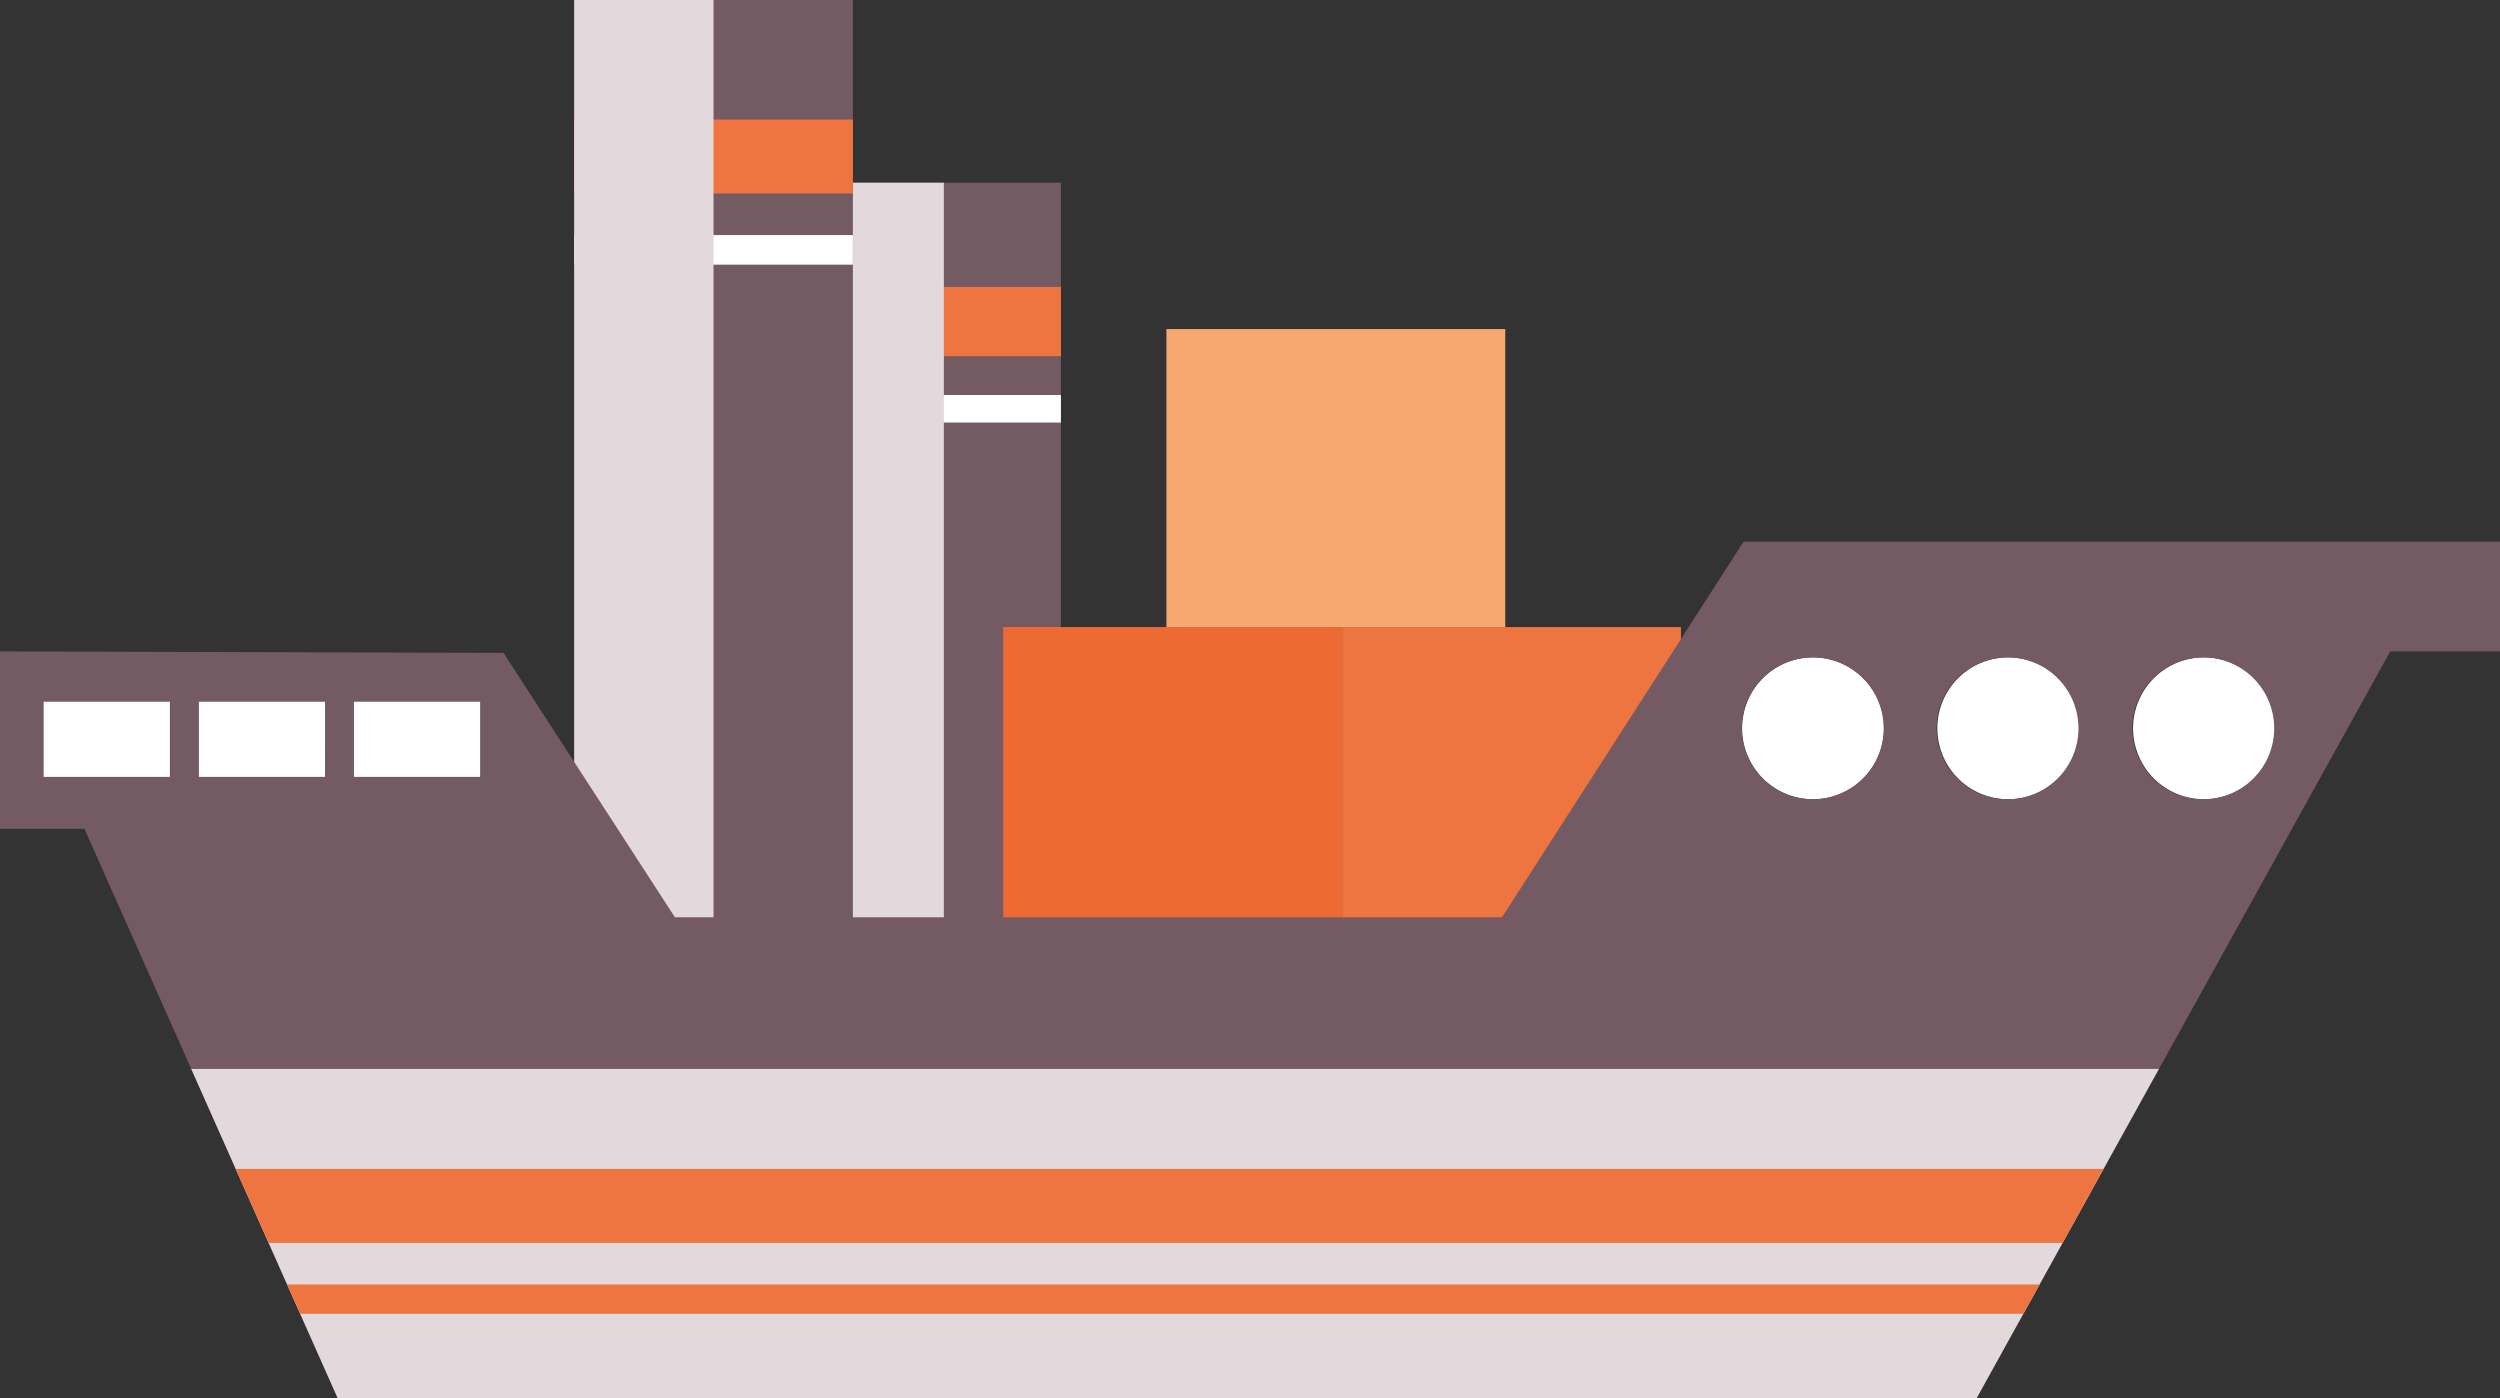
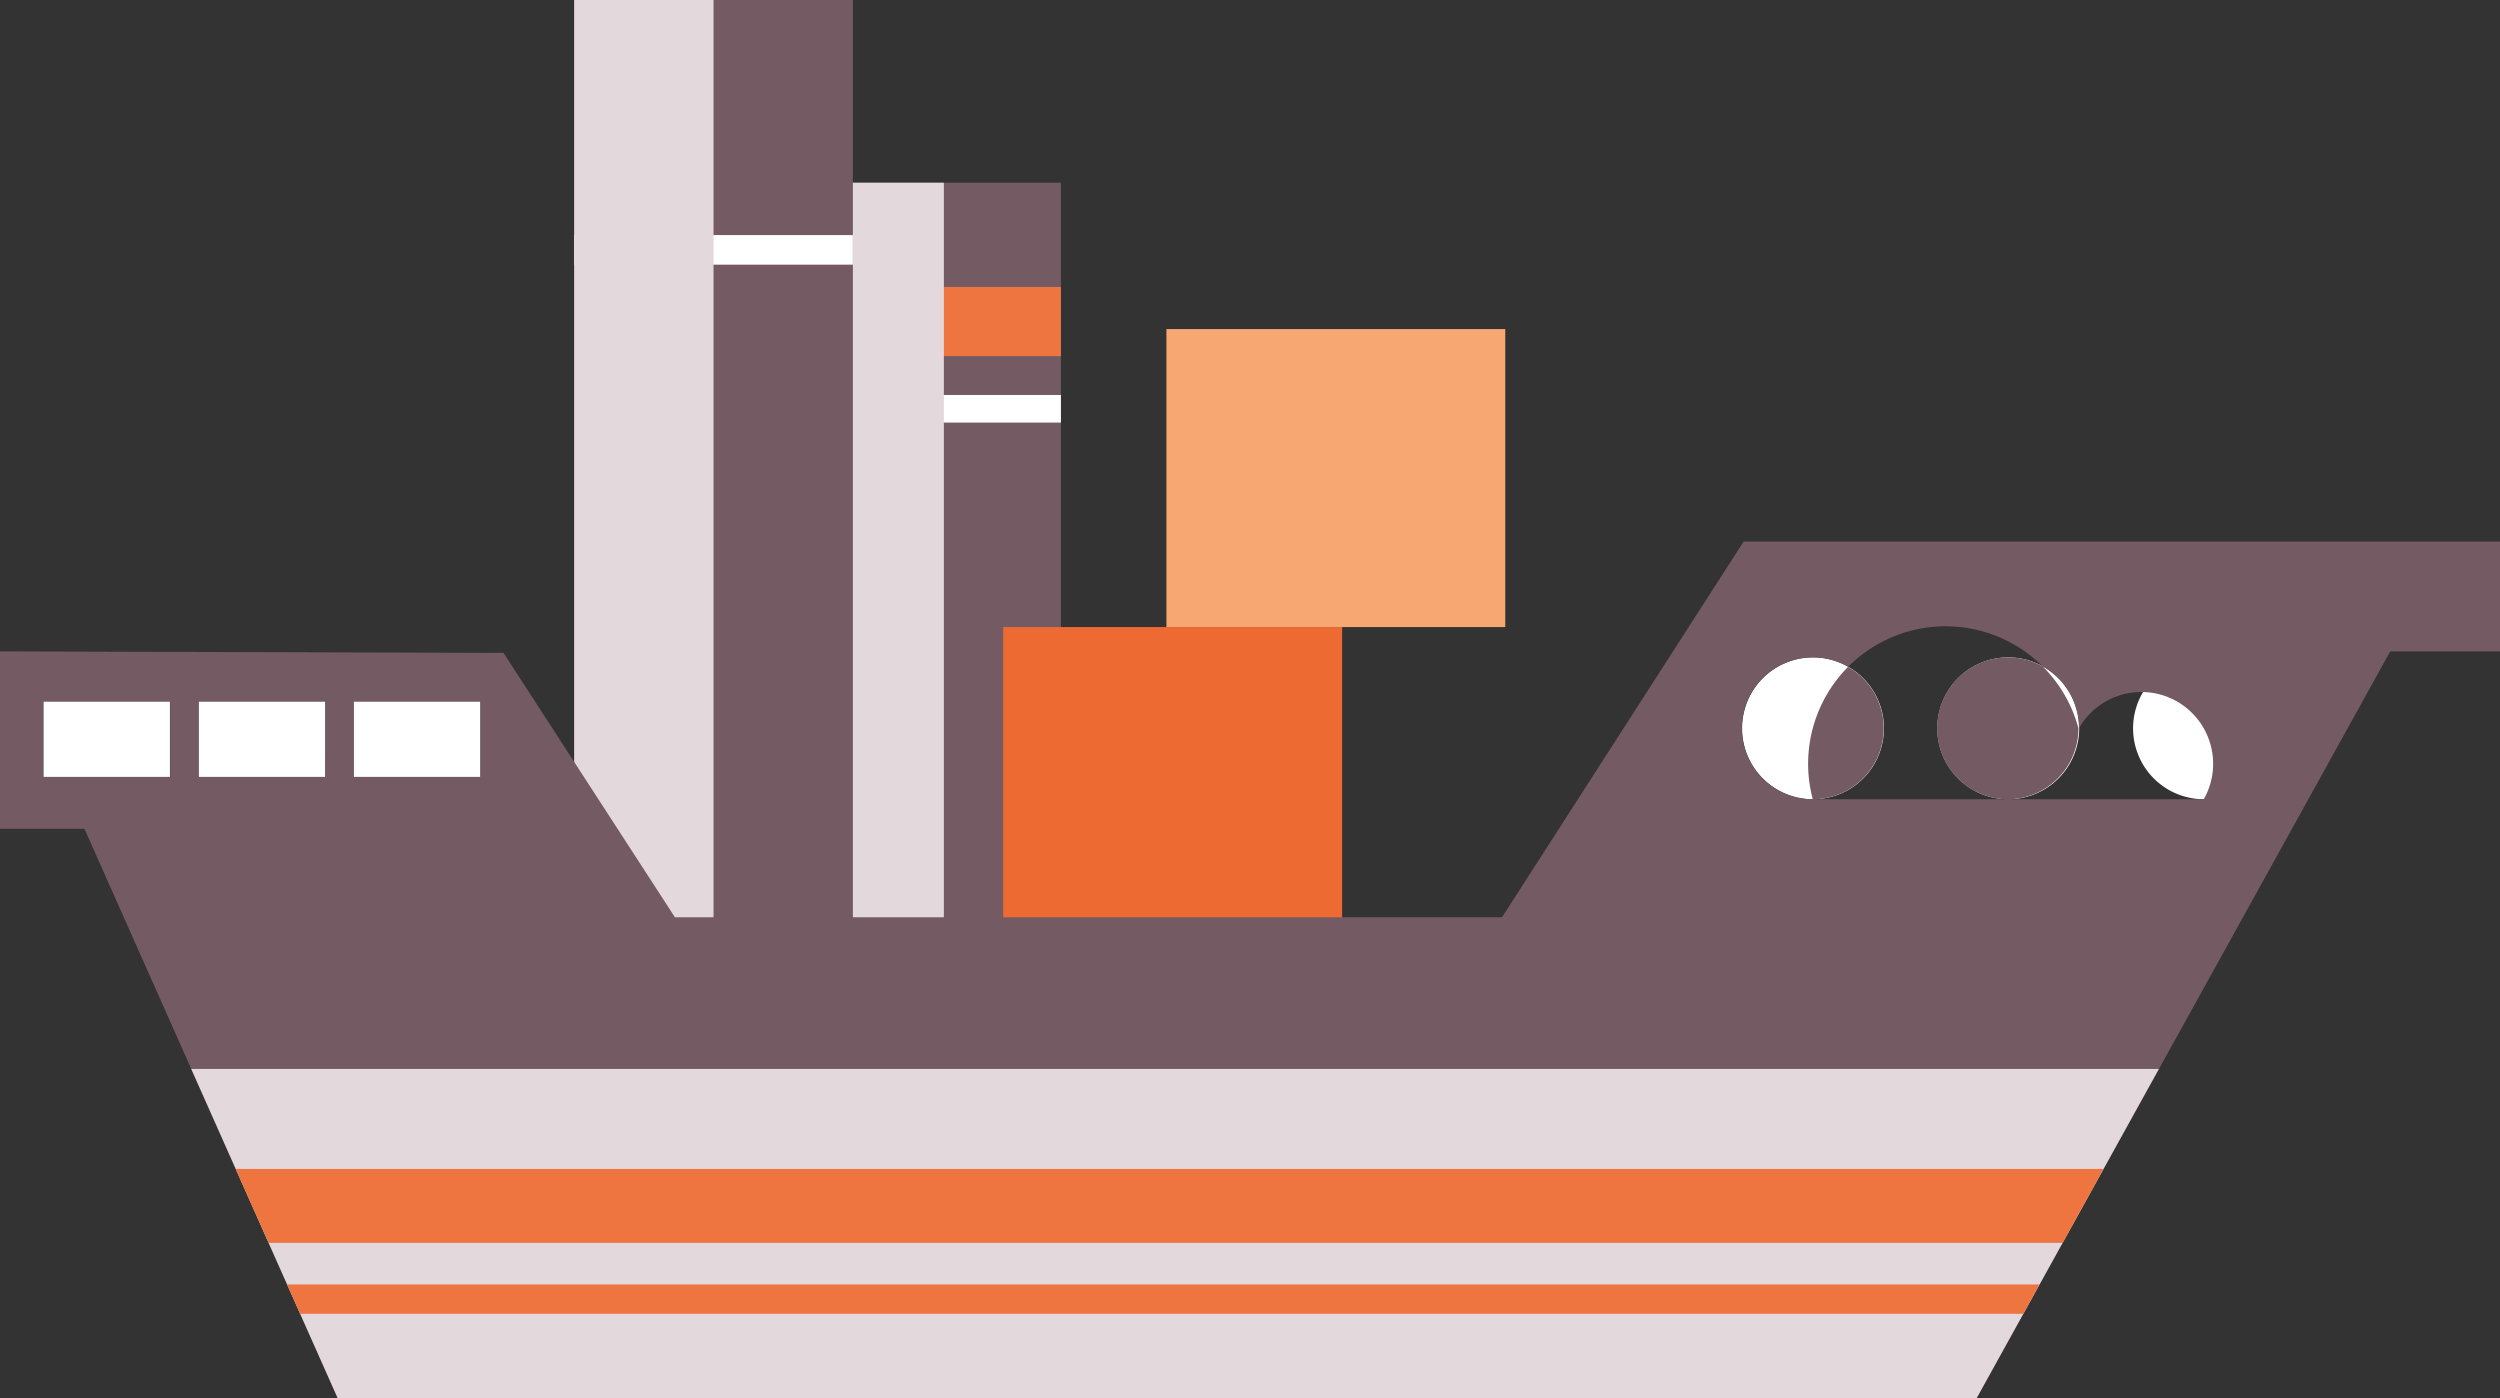
<svg xmlns="http://www.w3.org/2000/svg" viewBox="0 0 99.75 55.8">
  <rect x="0" y="0" width="99.75" height="55.8" fill="#333333" stroke="none" />
  <defs>
    <style>.cls-1{isolation:isolate;}.cls-2{fill:#745b63;}.cls-3{fill:#ee7440;}.cls-4{fill:#fff;}.cls-5{mix-blend-mode:multiply;}.cls-6{fill:#e3d8db;}.cls-7{fill:#ed6b33;}.cls-8{fill:#f6a772;}</style>
  </defs>
  <title>barca</title>
  <g class="cls-1">
    <g id="Layer_1" data-name="Layer 1">
      <rect class="cls-2" x="32.98" y="7.29" width="9.35" height="31.67" />
      <rect class="cls-3" x="32.98" y="11.45" width="9.35" height="2.76" />
      <rect class="cls-4" x="32.98" y="15.76" width="9.35" height="1.1" />
      <g class="cls-5">
        <rect class="cls-6" x="32.98" y="7.29" width="4.68" height="33.78" />
      </g>
      <rect class="cls-2" x="22.91" width="11.12" height="37.66" />
-       <rect class="cls-3" x="22.91" y="4.77" width="11.12" height="2.95" />
      <rect class="cls-4" x="22.91" y="9.38" width="11.12" height="1.18" />
      <g class="cls-5">
        <rect class="cls-6" x="22.91" width="5.56" height="39.03" />
      </g>
      <rect class="cls-7" x="40.03" y="25.02" width="13.52" height="11.89" />
-       <rect class="cls-3" x="53.55" y="25.02" width="13.52" height="11.89" />
      <rect class="cls-8" x="46.54" y="13.13" width="13.52" height="11.89" />
      <rect class="cls-4" x="14.11" y="27.97" width="5.06" height="3.03" />
      <rect class="cls-4" x="1.73" y="27.97" width="5.05" height="3.03" />
      <rect class="cls-4" x="7.92" y="27.97" width="5.06" height="3.03" />
      <path class="cls-4" d="M88,53.66a2.83,2.83,0,1,0-2.82-2.83A2.83,2.83,0,0,0,88,53.66Z" transform="translate(-0.07 -21.77)" />
      <path class="cls-4" d="M72.4,53.66a2.83,2.83,0,1,0-2.82-2.83A2.83,2.83,0,0,0,72.4,53.66Z" transform="translate(-0.07 -21.77)" />
      <path class="cls-4" d="M80.19,53.66a2.83,2.83,0,1,0-2.82-2.83A2.83,2.83,0,0,0,80.19,53.66Z" transform="translate(-0.07 -21.77)" />
-       <path class="cls-2" d="M69.64,43.38,60,58.37H27L20.16,47.82.07,47.76v7.08H3.44L13.55,77.57H78.93L95.44,47.76h4.38V43.38ZM6.86,52.77H1.8v-3H6.86Zm6.19,0H8v-3h5.06Zm6.19,0H14.18v-3h5.06Zm53.16.89a2.83,2.83,0,1,1,2.83-2.83A2.83,2.83,0,0,1,72.4,53.66Zm7.79,0A2.83,2.83,0,1,1,83,50.83,2.83,2.83,0,0,1,80.19,53.66Zm7.79,0a2.83,2.83,0,1,1,2.83-2.83A2.83,2.83,0,0,1,88,53.66Z" transform="translate(-0.07 -21.77)" />
+       <path class="cls-2" d="M69.64,43.38,60,58.37H27L20.16,47.82.07,47.76v7.08H3.44L13.55,77.57H78.93L95.44,47.76h4.38V43.38ZM6.86,52.77H1.8v-3H6.86Zm6.19,0H8v-3h5.06Zm6.19,0H14.18v-3h5.06Zm53.16.89a2.83,2.83,0,1,1,2.83-2.83A2.83,2.83,0,0,1,72.4,53.66ZA2.83,2.83,0,1,1,83,50.83,2.83,2.83,0,0,1,80.19,53.66Zm7.79,0a2.83,2.83,0,1,1,2.83-2.83A2.83,2.83,0,0,1,88,53.66Z" transform="translate(-0.07 -21.77)" />
      <g class="cls-5">
        <polygon class="cls-6" points="7.63 42.65 13.48 55.8 78.86 55.8 86.14 42.65 7.63 42.65" />
      </g>
      <polygon class="cls-3" points="83.93 46.64 9.4 46.64 10.72 49.59 82.3 49.59 83.93 46.64" />
      <polygon class="cls-3" points="81.38 51.25 11.45 51.25 11.98 52.42 80.73 52.42 81.38 51.25" />
    </g>
  </g>
</svg>